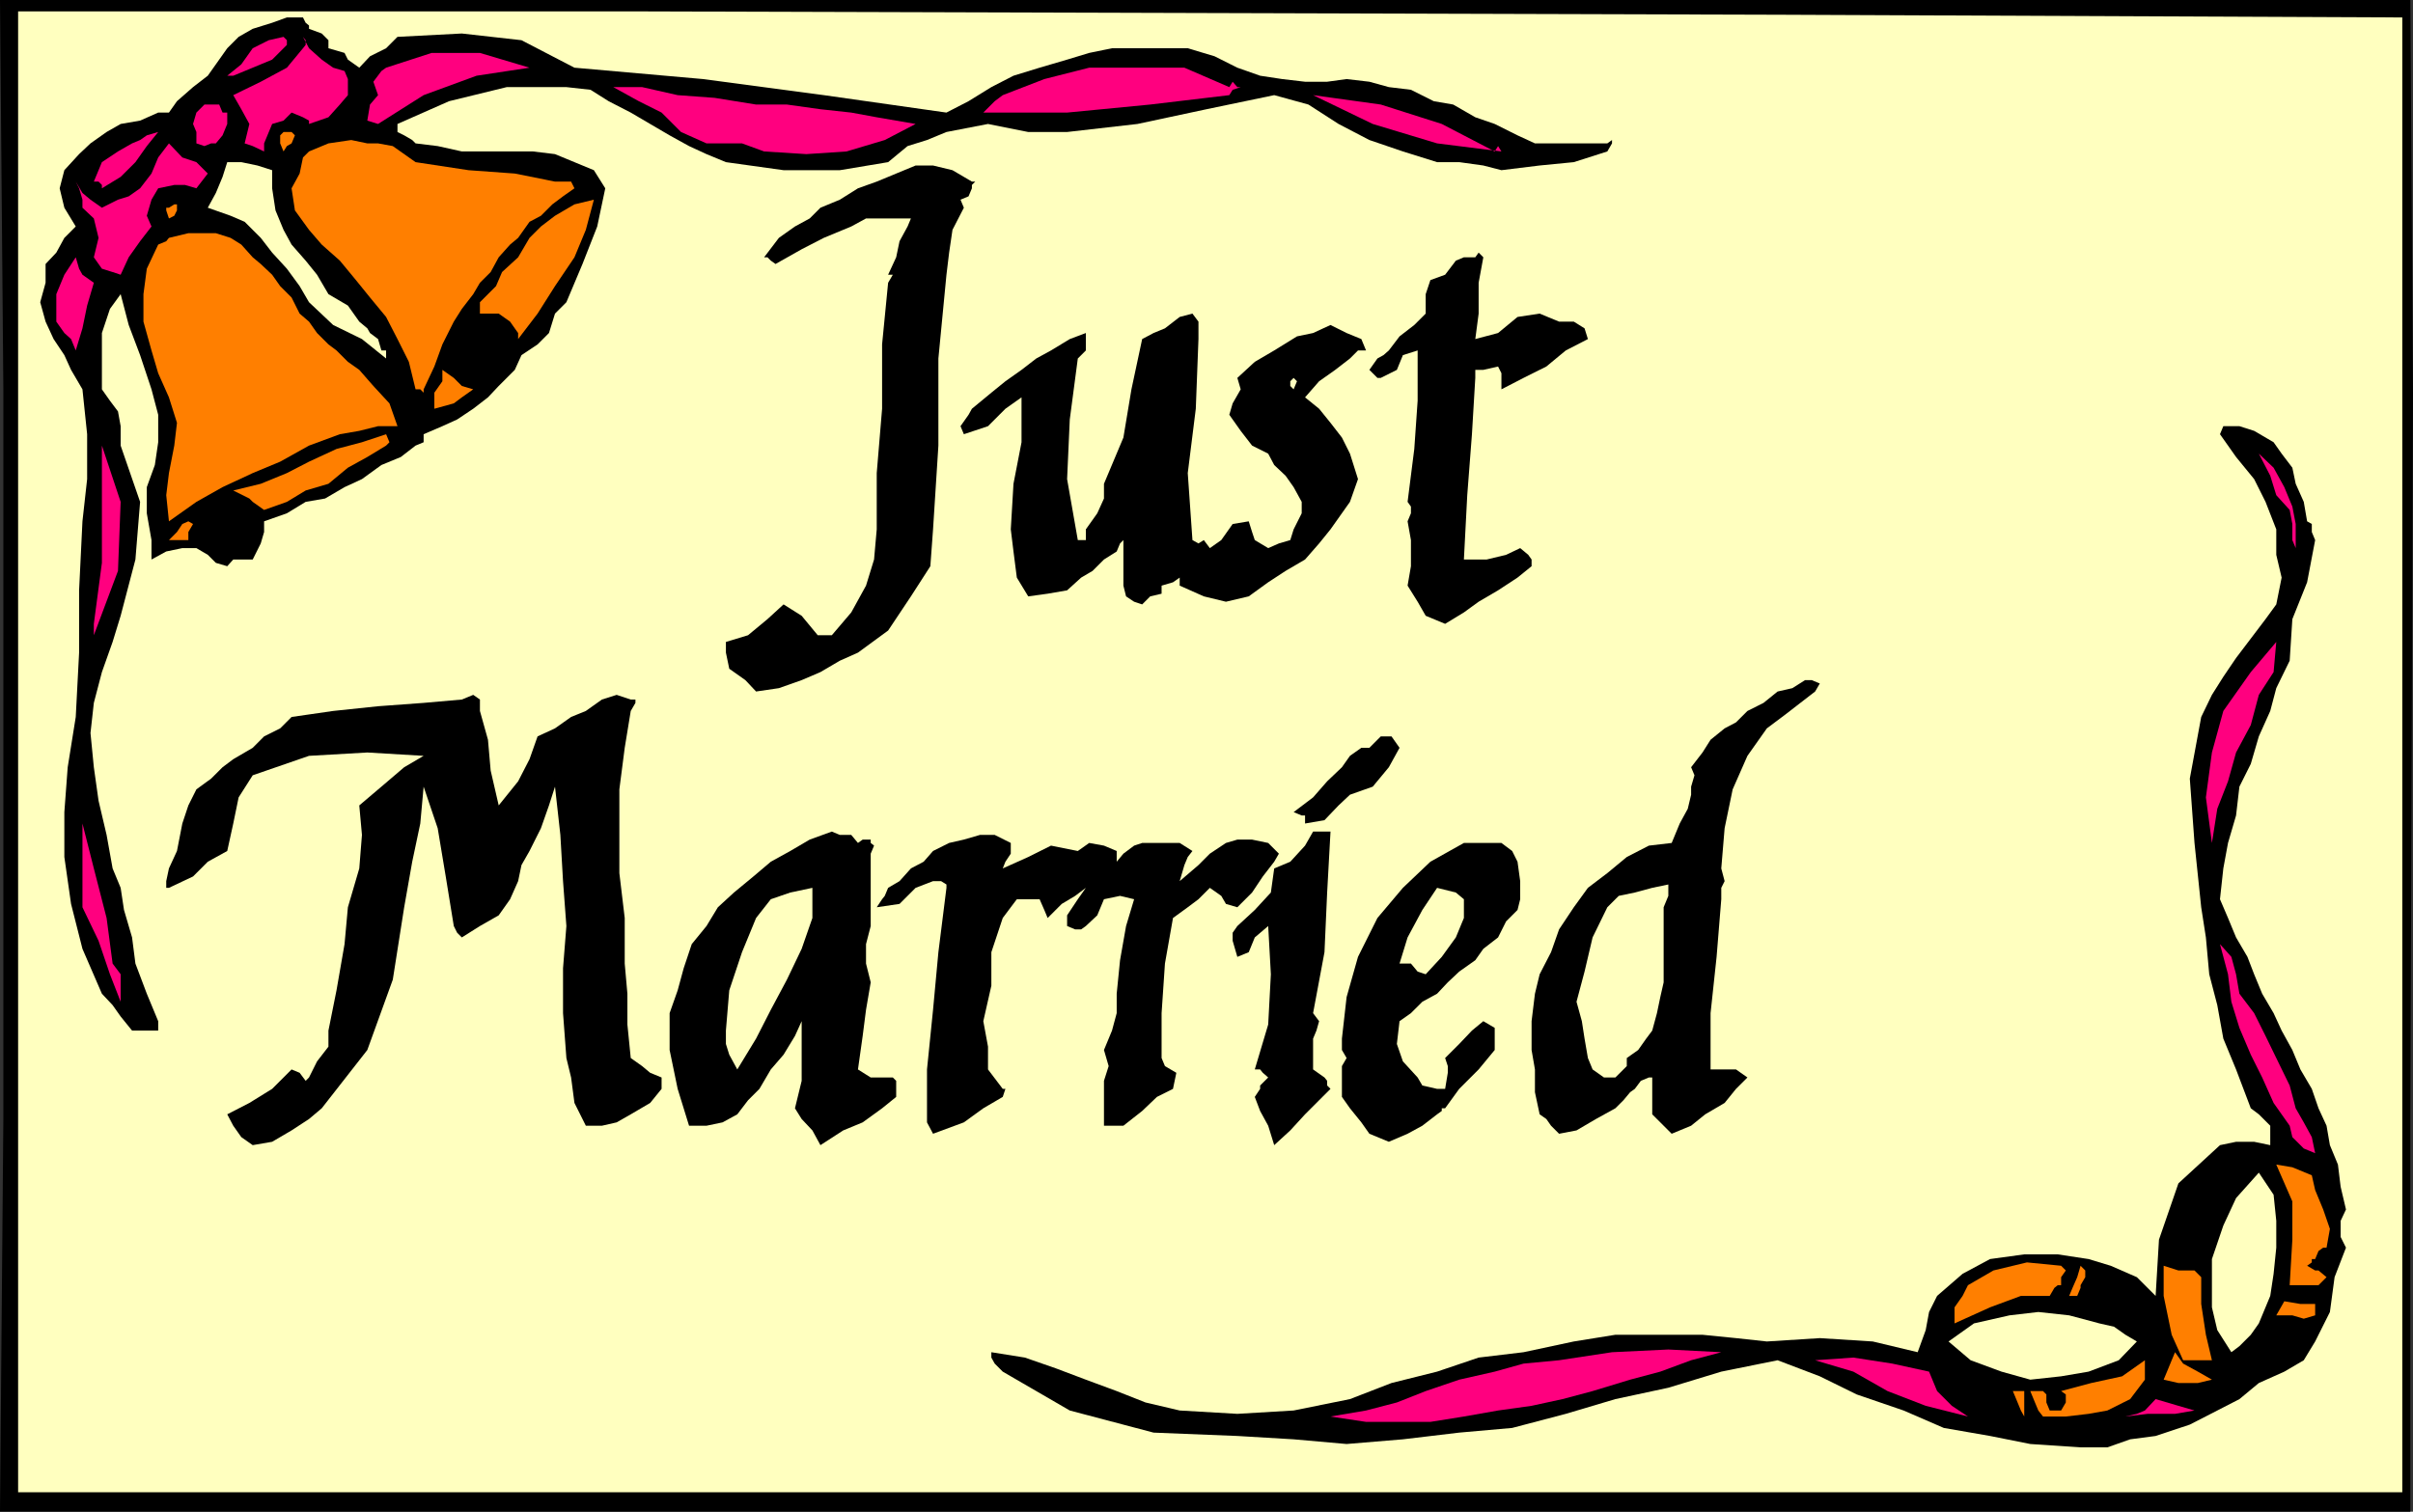
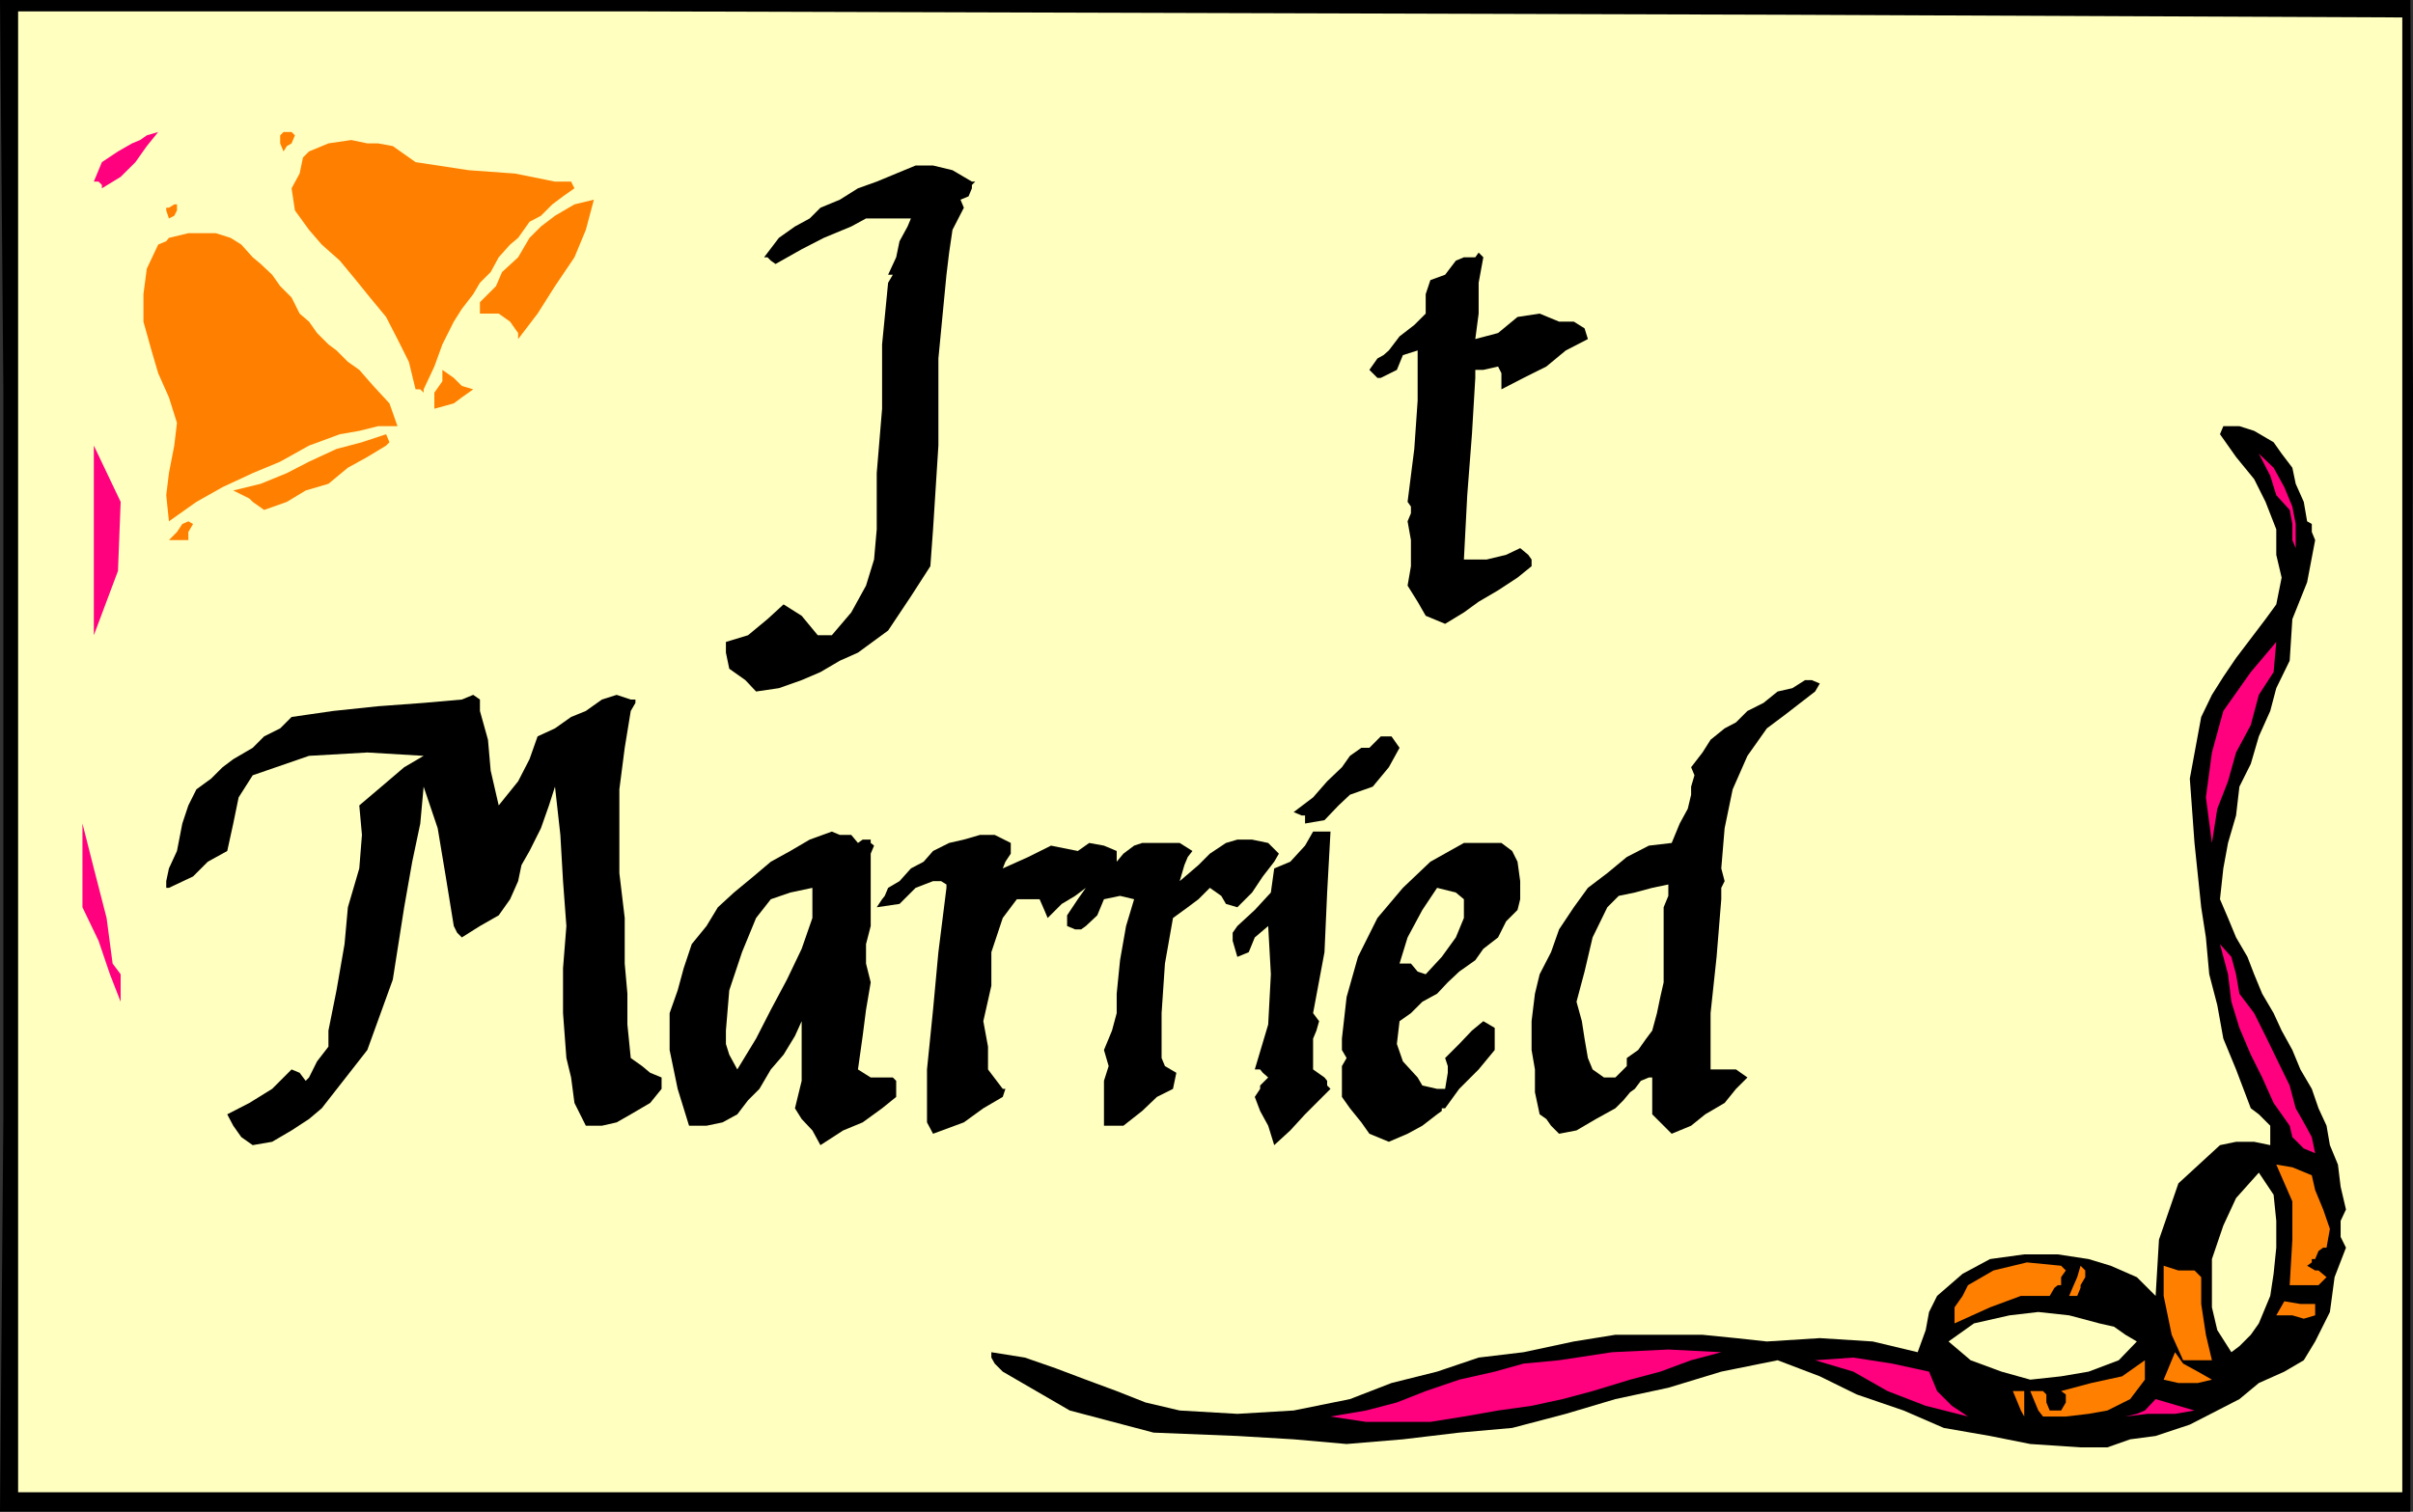
<svg xmlns="http://www.w3.org/2000/svg" width="360" height="225.602">
  <rect width="100%" height="100%" fill="#333333" stroke="none" />
  <path d="M359.602 0 360 58.602l-.398 108.898v58.102H0L.5 167V58.102L0 0h359.602" />
  <path fill="#ffffbf" d="M358.402 2.602v220.097H2.703V1.7h92.598l170.402.5 92.7.403" />
-   <path d="m49 7.2 2.402.698.5 1 1.7 1.204 1.601-1.704L57.602 7.2 59.3 5.5l9.601-.5L77.8 6l7.902 4.102 19.2 1.699 18 2.398 18.3 2.602 3.297-1.7L147.902 13l3.301-1.7 3.899-1.198 4.101-1.204 3.297-1 3.402-.699h11.301l4 1.2 3.399 1.703L188 11.3l3.3.5 3.403.398H198l2.902-.398 3.399.398 2.902.801 3.297.398 3.402 1.704 2.899.5 3.3 1.898 2.899 1 3.402 1.7L229 21.397h10.8l.7-.5v.5l-.7 1.204-5 1.597-5.097.5-5.703.7-2.7-.7-3.597-.5h-3.3l-5.102-1.597-5-1.704-4.598-2.398-4.5-2.898-5.101-1.403L180 16.301 169.703 18.5l-10.5 1.2h-5.8l-6-1.2-6.2 1.2-2.902 1.198-2.899.903-2.902 2.398-7.2 1.2h-8.398l-8.601-1.2L105.402 23l-2.601-1.2-2.899-1.6L97 18.5l-2.898-1.7-3.301-1.698-2.7-1.704L84.5 13h-8.898L67 15.102 59.3 18.5v1.2l1 .5 1.2.698.5.5 3.3.403 3.602.8H79.5l3.3.399 2.903 1.2 2.899 1.198 1.699 2.704-1.2 5.699-2.199 5.597-2.402 5.704-1.7 1.699-.898 2.898-1.699 1.7L77.801 53l-1 2.2-2.399 2.402-1.601 1.699L70.6 61l-2.398 1.602-2.203 1-2.797 1.199V66L62 66.5l-2.2 1.7-2.898 1.198L54 71.5l-2.598 1.2-2.902 1.698-2.898.5-2.801 1.704-3.399 1.199v1.597l-.5 1.704-1.199 2.398h-2.902l-.899 1-1.699-.5L31 82.8l-1.7-1h-2.097l-2.402.5-2.2 1.2v-2.898l-.699-4v-3.903l1.2-3.3.5-3.399v-4.102l-1-3.796-1.7-5.102-1.699-4.5L18 43.898l-1.598 2.204-1.199 3.597v8.403l1.2 1.699 1.199 1.597.398 2.204V66.5l2.902 8.398-.699 8.602L18 91.898l-1.2 3.903-1.597 4.5L14 104.898l-.5 4.5.5 5.102.703 5 1.2 5.102.898 5L18 132.5l.5 3.3 1.203 4.098.5 3.903 1.7 4.5 1.699 4.097v1.403h-3.899L18 151.699 16.8 150l-1.597-1.7-2.902-6.698-1.7-6.704-1-7V121.2l.5-6.699 1.2-7.5.5-9.602v-9.296l.5-10.301L13 71.5v-6.7l-.7-6.698-1.698-2.903-1-2.199L8 50.602 6.8 48 6 45.102l.8-2.903v-2.8l1.602-1.7 1.2-2.199 1.699-1.7L9.6 31l-.699-2.898.7-2.704L11.8 23l1.699-1.602 2.402-1.699L18 18.5l2.902-.5 2.7-1.2h1.601l1.2-1.698L28.8 13l2.2-1.7 1.203-1.698 1.7-2.403L35.601 5.5l2.101-1.2 2.899-.902 2.199-.796h2.402l.399.796.5.403v.5L48 5l1 1v1.2" />
-   <path fill="#ff007f" d="m42.3 7.2-1.698 1.698-2.899 1.204-2.902 1.199h-.899L36 9.6l1.703-2.4L40.102 6l2.199-.5.5.5v.7l-.5.5m9.601 7-1.199 1.402L49 17.5l-2.898 1V18l-.899-.5-1.703-.7-1.2 1.2-1.698.5-1.2 2.898v1.204l-1.699-.801-1.203-.403.703-2.898L36 16.3l-1.2-2.1 4.102-2 3.899-2.098 2.402-2.903.399-.5V6l-.399-.5.899 1.7L48 8.897l1.703 1.204 1.7.5.5 1.199v2.398M79 10.102 71.102 11.3l-7.899 2.898-6.8 4.301L54.8 18l.402-2.398 1.2-1.403-.7-2 1.2-1.597.699-.5 6.8-2.204h7.2L79 10.102M184.602 13h.5l-1.2.398-.5.801-11.8 1.403-12.399 1.199h-12.5l1.7-1.7 1.199-.902 6.199-2.398 6.699-1.7h14.203l6.7 2.899.5-.8.699.8M95.8 13l5.302 1.2 5.5.402 6.199 1h4.601l5 .699 4.598.5 3.8.699 2.903.5 2.899.5L132 20.898l-5.7 1.704-6 .398-6.3-.398-3.297-1.204h-5.3l-3.801-1.699-2.899-2.898-3.402-1.7L91.5 13h4.3M223 22.602l.5-.801.5.8-9.598-1.203-9.601-2.898-8.899-4.3L206 15.601l9.102 2.898L223 22.602M33.902 16.8v1.7l-.699 1.7-1 1.198H31.5l-1 .403-1.2-.403V19.7l-.5-1.199.5-1.7 1.2-1.198h2.203l.5 1.199h.7" />
  <path fill="#ff7f00" d="m43.5 21.398-.7.403-.5.8-.5-1.203V20.2l.5-.5h1.2l.5.5-.5 1.2" />
  <path fill="#ff007f" d="m23.602 19.7-1.7 2.1-1.699 2.4L18 26.397l-2.797 1.704v-.5l-.5-.5H14l1.203-2.903 2.399-1.597 2.101-1.204 1.2-.5 1-.699 1.699-.5" />
  <path fill="#ff7f00" d="M54.8 21.398h1.602l2.2.403L62 24.199l7.902 1.2 6.899.5 6 1.203h2.402l.5 1L84 29.3l-1.598 1.2-1.699 1.7-1.703.902-1.7 2.398-1.198 1-1.7 1.898-1.199 2.204-1.601 1.597-1 1.7-1.7 2.203L67.703 48 66 51.398 64.8 54.7l-1.597 3.403v.5l-.5-.5H62L61 54l-1.7-3.398-1.698-3.301-2.399-2.903-2.101-2.597-2.399-2.903L48 36.5l-1.898-2.2L44 31.399l-.5-3.296 1.203-2.204.5-2.398.899-.898L49 21.398l3.402-.5 2.399.5" />
-   <path fill="#ff007f" d="m29.3 28.102-1.698-.5H26l-2.398.5-1 1.699-.7 2.398.7 1.602-1.7 2.199-1.699 2.398L18 41l-1.2-.398-1.597-.5L14 38.398l.703-2.898L14 32.602 12.3 31v-1.2l-.5-1.698-.5-1 1 1.699 1.2 1L15.203 31l2.399-1.2 1.601-.5 1.7-1.198 1.699-2.204 1-2.398 1.601-2.102 2 2.102 2.098.7L31 25.897l-1.7 2.204" />
  <path fill="#ffffbf" d="M40.602 25.398v2.704l.5 3.296 1.199 2.903L43.5 36.5l2.102 2.398L47.3 41l1.7 2.898 2.902 1.704 1.7 2.398 1.199 1 .402.7 1.2.902.5 1.699h.699V53.5L54 50.602 49.703 48.5l-3.601-3.398-1.399-2.403-1.902-2.597-2.2-2.403-1.699-2.199-2.402-2.398-2.098-.903L31 31l1.203-2.2 1-2.402.7-2.199H36l2.402.5 2.2.7" />
  <path d="M145 27.102h.5l-.5.5v.5l-.5 1.199-1.2.5.5 1.199-1.698 3.3-.5 3.4-.399 3.3L140 53.5v13l-.797 12.5-.402 5.5-2.899 4.5-3.402 5.102-4.5 3.296-2.7 1.204-2.898 1.699-2.8 1.199-3.399 1.2-3.402.5-1.598-1.7-2.402-1.7-.5-2.402v-1.597l3.3-1 2.899-2.403 2.402-2.199 2.7 1.7L122 94.8h2.102L127 91.398l2.203-4 1.2-3.898.398-4.5v-8.398l.8-9.602v-9.602l.899-9.199.703-1.199h-.703l1.203-2.602.5-2.398 1.2-2.2.5-1.198h-6.7L127 33.8l-4.098 1.699-3.3 1.7-3.899 2.198-.703-.5-.5-.5h-.5l2.203-2.898 2.399-1.7 2.199-1.198L122.402 31l2.899-1.2L128 28.103l2.8-1 2.903-1.204 2.899-1.199h2.601l2.899.7L145 27.101" />
  <path fill="#ff7f00" d="m88.602 29.8-1.2 4.5-1.699 4.098-2.902 4.301-2.598 4.102-2.902 3.8V49.7L76.8 49l-.7-1-1.699-1.2h-2.8v-1.698L74 42.699l.902-2.097 2.399-2.204L79 35.5l1.703-1.7 2.098-1.6 2.902-1.7 2.899-.7v-.5.5m-62.2 1.2v.398L26 32.2l-.797.403-.402-1.204V31h.402l.797-.5h.402v.5m27.2 24.2 2.101 2.402 2.399 2.597 1.199 3.403h-2.899l-2.8.699-2.899.5-4.601 1.699-4.301 2.398-4.098 1.704-4.5 2.097-3.902 2.2-4.098 2.902-.402-3.903.402-3.296L26 66.5l.402-3.398-1.199-3.801-1.601-3.602-1-3.398-1.2-4.301v-4.102l.5-3.796 1.7-3.602L24.8 36l.402-.5 2.899-.7h4.101l2.2.7 1.597 1 1.703 1.898 1.2 1L40.601 41l1.199 1.7 1.699 1.698 1.203 2.403 1.4 1.199 1.199 1.7L49 51.397l1.203.903 1.7 1.699 1.699 1.2" />
  <path d="m221.3 38.398-.698 3.801v4.602l-.5 3.8 3.398-.902 2.902-2.398 3.301-.5L232.602 48h2.199l1.601 1 .5 1.602-3.3 1.699-2.899 2.398-3.402 1.7L224 58.101v-2.403l-.5-1-2.2.5h-1.198v1.2l-.5 8.402-.7 9.097-.5 9.602h.5-.5 3.399l2.902-.7 2.098-1 1.199 1 .5.7v1l-2.098 1.7-2.902 1.902-2.898 1.699-2.2 1.597-2.8 1.704-2.899-1.204L211.5 89.8l-1.5-2.403.5-2.898v-3.898L210 77.8l.5-1.2v-1l-.5-.703L211 67l.5-7.2v-7.5l-2.2.7-.898 2.2L206 56.397h-.5l-1.2-1.199 1.2-1.699.902-.5.801-.7 1.598-2.1L211 48.5l1.703-1.7v-2.902l.7-2.097 2.199-.801 1.601-2.102 1.2-.5h1.699l.5-.699.699.7" />
-   <path fill="#ff007f" d="m14 42.2-1 3.402L12.3 49l-1 3.3-.698-1.698-1-.903L8.402 48v-4.102L9.602 41l1.699-2.602.5 1.704.5.898L14 42.2" />
-   <path d="M178.8 50.602 178.403 61l-1.199 9.602.7 10 .898.5.8-.5.899 1.199 1.703-1.2 1.7-2.402 2.398-.398.5 1.597.402 1.204 2 1.199 1.598-.7 1.699-.5L193 79l1.203-2.398v-1.704L193 72.7l-1.2-1.7-1.698-1.602-.899-1.699-2.402-1.199-1.7-2.2-1.699-2.402.5-1.699 1.2-2.097-.5-1.704L187.203 54l2.899-1.7 3.398-2.1 2.402-.5 2.598-1.2 2.402 1.2 2.2.902.699 1.699h-1.2l-1.199 1.199-2.199 1.7-2.402 1.698-2.098 2.403L196.801 61l1.699 2.102 1.703 2.199 1.2 2.398 1.199 3.801-1.2 3.398L198.5 79l-1.7 2.102-2.097 2.398-2.902 1.7-2.598 1.698L186.301 89l-3.399.8-3.3-.8L176 87.398V86.2l-1 .7-1.7.5v1.203l-1.698.398-1.2 1.2-1.199-.4L168 89l-.398-1.602v-6.796l-.5.5-.5 1.199-1.899 1.199L163 85.2l-1.7 1-2.097 1.902-2.902.5-2.899.398-1.699-2.8-.5-3.9-.402-3.3.402-6.8 1.2-6.2v-6.7L150 61l-2.598 2.602-3.601 1.199-.5-1.2 1.199-1.703.5-.898 2.902-2.398L150 56.898l2.402-1.699 2.2-1.699 2.199-1.2 2.8-1.698 2.399-.903v2.602l-1.2 1.199-1.198 9.102-.399 8.898 1.598 9.102H162V79l1.703-2.398 1-2.204V72.2l2.899-6.898 1.199-7.2 1.601-7.5 1.7-.902 1.698-.7 2.2-1.7 1.902-.5.899 1.2v2.602" />
  <path fill="#ff7f00" d="m70.602 58.102-1.7 1.199-1.199.898-2.902.801v-2.398L66 56.898V55.2l1.703 1.2 1.2 1.203 1.699.5" />
  <path fill="#ffffbf" d="M193 58.102h.5-.5l-.5-.5v-.704l.5-.5.5.5-.5 1.204" />
  <path d="m344.203 77.8.7.4v1.198l.5 1.204-1.2 6.296-2.203 5.5-.398 6.204-2 4.097-.899 3.403-1.703 3.796-1.2 4.102-1.698 3.398-.5 4.301-1.2 4.102-.699 3.8-.5 4.598 1.2 2.801 1.199 2.898 1.699 2.903 1 2.597 1.199 2.903 1.703 2.898 1.2 2.602 1.597 2.898 1.203 2.903 1.7 2.898 1 2.898 1.199 2.602.5 2.898 1.199 2.903.402 3.3.797 3.399-.797 1.7v2.402l.797 1.597-1.7 4.403-.698 5.199-2.2 4.398-1.699 2.801-2.902 1.7-3.801 1.698-2.898 2.403-3.301 1.699-4.098 2.102-5.101 1.699v-.5.5l-3.801.5-3.399 1.199h-4l-7.5-.5-6-1.2-6.902-1.198-6-2.602-7-2.398-5.5-2.704-6.297-2.398-8.402 1.7-7.899 2.402L241 208.8l-7.398 2.2-8 2.102-7.899.699-8.402 1-8.399.699-7.902-.7-8.398-.5-12.5-.5-12.5-3.3-10-5.8-1.2-1.2-.5-.898v-.801l5 .8 4.598 1.598 4.5 1.7 4.602 1.703 4.3 1.699L176 210.5l8.602.5 8.398-.5 8.402-1.7 6.2-2.402 6.8-1.699 6.2-2.097 6.699-.801 7.5-1.602 6.199-1h13l5 .5 4.602.5 7.898-.5 7.902.5 6.7 1.602 1.199-3.301.5-2.7 1.199-2.402 3.8-3.296 4.102-2.204L302 187.2h5l4.602.7 3.3 1 3.899 1.703 2.8 2.796.5-8.398 2.899-8.398 6.203-5.704 2.399-.5h2.699l2.402.5V168L337 166.3l-1.2-.902-2.198-5.796-1.899-4.602-.902-5-1.2-4.602-.5-5.5-.699-4.5-1-9.597-.699-9.602 1.7-9.199 1.597-3.3 1.703-2.7 1.899-2.8 2.199-2.9L338 92.399l1.602-2.199.8-4-.8-3.398V79L338 74.898l-1.7-3.398-2.698-3.3-2.399-3.4.5-1.198h2.399l2.199.699L339.203 66l1.2 1.7L342 69.8l.5 2.4 1.203 2.698.5 2.903" />
  <path fill="#ff7f00" d="M57.602 66.5 54.8 68.2l-2.899 1.6L49 72.2l-3.398 1-2.801 1.698-3.399 1.204-1.699-1.204-.5-.5-2.402-1.199 4.101-1 3.899-1.597 3.3-1.704L50.204 67 54 66l3.602-1.2.5 1.2-.5.5" />
-   <path fill="#ff007f" d="M14 94.8v-1.698L15.203 84V66.5L18 74.898 17.602 85.2 14 94.801M342.5 81.8l-.5-1.198v-2.403l-.398-2.097-2-2.204-.899-2.898L337 67.7l2.203 2.1 1.598 2.9L342 75.601l.5 2.597V81.8" />
+   <path fill="#ff007f" d="M14 94.8v-1.698V66.5L18 74.898 17.602 85.2 14 94.801M342.5 81.8l-.5-1.198v-2.403l-.398-2.097-2-2.204-.899-2.898L337 67.7l2.203 2.1 1.598 2.9L342 75.601l.5 2.597V81.8" />
  <path fill="#ff7f00" d="M28.102 80.602h-2.899l1.2-1.204.8-1.199.899-.398.699.398-.7 1.2v1.203" />
  <path fill="#ff007f" d="m330 125.8-.898-6.8.898-6.7 1.703-6.198 4.098-5.801 3.8-4.5-.398 4.5-2.203 3.398-1.2 4.5-2.198 4.102-1.2 4.3-1.601 4.098-.801 5.102" />
  <path d="m270.8 103.2-2.198 1.698-2.2 1.704-2.8 2.097-2.899 4.102-2.203 5-1.2 5.8-.5 6 .5 1.899-.5 1v1.7l-.698 8.6-.899 8.4v8.402H259l1.703 1.199L259 162.5l-1.7 2.102-2.898 1.699-2.101 1.699-2.899 1.2-1.699-1.7-1.203-1.2v-5.5h-.5l-1.2.5-.898 1.2-.699.5-1 1.2-1.203 1.198-2.898 1.602-2.899 1.7-2.601.5-1.2-1.2-.699-1-1-.7L229 163v-3.398l-.5-2.903v-4.3l.5-4.098.703-2.903 1.7-3.296 1.199-3.403 2.199-3.3 2.101-2.899 2.899-2.2 2.902-2.402L246 126.2l3.402-.398 1.2-2.903 1.199-2.199.5-2.097v-1.204l.5-1.699-.5-1.199 1.699-2.2 1.203-1.902 2.098-1.699 1.699-.898 1.703-1.7 2.399-1.203 2.101-1.699 2.2-.5 1.898-1.199h1l1.199.5-.7 1.2m-176.698 2.901-.899 5.5-.8 6.199v12.5l.8 6.699v6.8l.399 4.5v4.598l.5 5 1.699 1.204 1.199 1 1.703.699v1.699L97 164.602l-2.898 1.699L92 167.5l-2.2.5h-2.398l-1.699-3.398-.5-3.801-.703-2.903-.5-6.699V144.5l.5-6.3-.5-6.7-.398-6.898-.801-7.204-.899 2.801-1.199 3.403L79 127l-1.2 2.102-.5 2.398-1.198 2.7-1.7 2.402-2.8 1.597-2.7 1.7-.699-.7-.5-1-1.203-7.398-1.2-7.2-2.097-6.203V116.2v1.2l-.5 5.5-1.203 5.703-1.2 6.796-1.698 10.801-3.801 10.5L48 165.4l-1.898 1.6-2.602 1.7-2.898 1.698-2.899.5L36 169.7l-1.2-1.7-.898-1.7 3.301-1.698 3.399-2.102 2.898-2.898 1.203.5.899 1.199.5-.5 1.199-2.403L49 156.2v-2.398l1.203-6 1.2-6.903.5-5.5 1.699-5.796.398-5-.398-4.403 3.3-2.8 3.399-2.899 2.902-1.7-8.402-.5-8.7.5-8.398 2.9-2.101 3.3-.801 3.898-.899 4.102L31 128.602l-2.2 2.199-3.597 1.699h-.402v-1l.402-1.898 1.2-2.602.8-4.102.899-2.699 1.199-2.398 2.199-1.602 1.703-1.699 1.598-1.2 2.902-1.698 1.7-1.704L41.8 108.7l1.7-1.7 6.203-.898 6.7-.704 6.8-.5 5.7-.5 1.699-.699 1 .7v1.703l1.199 4.296.402 4.602 1.2 5.2 2.898-3.598L79 113.3l1.203-3.403 2.598-1.199L85.203 107l2.2-.898 2.398-1.704L92 103.7l2.102.7h.699v.5l-.7 1.203m114.699 5.499-1.597 2.898-2.402 2.898-3.399 1.204-1.699 1.597-2.101 2.2-2.899.5v-1.2h-.5l-1.203-.5 2.902-2.199 2.098-2.398 2.203-2.102 1.2-1.7 1.699-1.198h1.199l1.699-1.704h1.602l1.199 1.704" />
  <path fill="#ff007f" d="m16.8 143.8 1.2 1.598v4.102l-1.598-4.102-1.699-5-2.402-5v-12.5L14 129.602 15.902 137l.899 6.8" />
  <path d="m198.5 124.102-.5 9.097-.398 8.903-1.7 9.097.899 1.2-.399 1.402-.5 1.199v4.602l1.7 1.199.398.5V162l.5.5-1.7 1.7-2.097 2.1-2.203 2.4-2.398 2.198-.899-2.898-1.203-2.2-.797-2.1.797-1.2v-.5l1.203-1.2-.8-.698-.403-.5h-.797l2-6.704.399-7.5-.399-7.199-2 1.7-.902 2.203-1.7.699-.699-2.403V139.2l.7-1 2.601-2.398 2.399-2.602.5-3.597 2.398-1 2.203-2.403 1.2-2.097h2.597M128 125.8l.703-.5h1.2v.5l.5.4-.5 1.198V138.2l-.7 2.7v2.902l.7 2.8-.7 4.098-.5 3.903-.703 5 1.902 1.199h3.301l.5.5v2.398l-2.101 1.7-2.899 2.101-2.902 1.2-3.399 2.198-1.199-2.199-1.601-1.699-1-1.602 1-4.097v-8.903l-1 2.204-1.7 2.796-1.902 2.204-1.7 2.898-1.698 1.7-1.602 2.1-2.2 1.2-2.398.5h-2.601l-1.7-5.5-1.199-5.8v-5.5l1.2-3.4.898-3.3 1.203-3.602 2.2-2.699 1.699-2.8 2.398-2.2 2.902-2.398 2.598-2.2 2.902-1.601 2.899-1.7 3.3-1.198 1.2.5H127l1 1.199" />
  <path d="M150.8 127v.398l-.8 1.204-.398 1 3.8-1.704 3.399-1.699 4 .801 1.699-1.2 2.203.4 1.899.8v1.602l1-1.204 1.601-1.199 1.2-.398H176l1.902 1.199-.699.898-.5 1.204L176 131.5l2.8-2.398 1.7-1.704 2.402-1.597 1.7-.5h2.199l2.402.5 1.598 1.597-.7 1.204-1.699 2.199-1.601 2.398-2.2 2.2-1.699-.5-.699-1.2-1.703-1.199-1.7 1.7-1.597 1.198L175 137l-1.2 6.8-.5 7.4v6.698l.5 1.204 1.7 1-.5 2.398-2.398 1.2-2.2 2.1-2.8 2.2h-2.899v-6.7l.7-2.198-.7-2.403 1.2-2.898.699-2.602v-2.898l.5-5 .898-5.102 1.203-4-2.101-.5-2.399.5-1 2.403-1.703 1.597-.7.5h-.898l-1.199-.5v-1.597l1.598-2.403L162 132.5l-1.598 1.2-2 1.198-2.101 2.102-.5-1.2-.7-1.6h-3.398l-.902 1.198-1.2 1.602-1.699 5.102v5l-1.199 5.296.7 3.801v3.403l2.199 2.898H150l-.398 1.2-2.899 1.698-2.902 2.102-4.598 1.7-.902-1.7v-7.898l.902-8.903.797-8.597 1.203-9.602v-.5l-.8-.5h-1.2l-2.601 1-2.399 2.398-3.402.5.8-1.199.399-.5.5-1.199 1.703-1 1.7-1.898 1.898-1 1.402-1.602 2.399-1.2 2.199-.5 2.402-.698h2.2l2.398 1.199V127m75.999 7.2-.398 1.6-1.699 1.7-1.203 2.398-2.2 1.704-1.198 1.699-2.399 1.699-1.703 1.602-1.598 1.699-2.199 1.199-1.703 1.7-1.7 1.198-.398 3.403.899 2.597 2.199 2.403.703 1.199 2.2.5h1.199l.398-2.398v-1l-.398-1.204 2.101-2.097 1.899-2 1.699-1.403 1.699 1v3.301l-2.398 2.903-2.899 2.898-2.101 2.898h-.5v.403l-.7.5-2.199 1.699-2.203 1.2-2.797 1.198-2.902-1.199-1.2-1.699-1.699-2.102-1.199-1.699v-4.597l.7-1.204-.7-1.199V155l.7-6.2 1.699-6 2.898-5.8 3.8-4.5 4.102-3.898 5-2.801H224l1.602 1.199.8 1.602.399 2.898v2.7" />
  <path fill="#ffffbf" d="m248.203 146.602-.5 2.199-.5 2.398-.703 2.602-.898 1.199-1.2 1.7-1.699 1.198v1.204l-.5.5L241 160.8h-1.7l-1.698-1.2-.7-1.703-.5-2.898-.402-2.602-.797-2.898 1.2-4.5 1.199-5.102 2.199-4.5 1.699-1.699 2.402-.5 2.598-.699 2.402-.5v1.7l-.699 1.698v11.204m-127-9.601-1.601 4.602-2.2 4.597-2.402 4.5-2.2 4.301-2.8 4.602-1.2-2.204-.5-1.597v-2l.5-6 1.903-5.7 2.098-5.101 2.199-2.8 2.902-1 3.301-.7v4.5m97.199 0-1.199 2.898-2.101 2.903-2.399 2.597L211.5 145l-1-1.2h-1.7.5-.5l1.2-3.902 2.203-4.097 2.2-3.301 2.8.7 1.2 1v2.8" />
  <path fill="#ff007f" d="m334.102 148.3 2.199 2.9 1.699 3.402 1.602 3.296 2 4.102.898 3.398 1.203 2.102 1.2 2.2.5 2.402-1.7-.704L342 169.7l-.398-1.699-2.399-3.398-1.703-3.801-1.7-3.403-1.698-4-1.2-3.898-.5-4.102-1.199-4.5 1.7 1.903.699 2.597.5 2.903" />
  <path fill="#ff7f00" d="m345.402 177.602 1.2 2.898 1 2.898-.5 2.801h-.5l-.7.5-.5 1.2h-.5v.5l-.699.5 1.2.703h.5l1.199 1-1.2 1.199h-4.3L342 185v-5.7l-2.398-5.5 2.398.4 2.902 1.198.5 2.204" />
  <path fill="#ffffbf" d="m337 197.5-1.2 1.7-1.698 1.698-1.2.903-2.101-3.301-.801-3.398v-7.204l1.703-5 1.899-4.097L337 175l2.203 3.3.399 3.9v4l-.399 3.902-.5 3.296L337 197.5" />
  <path fill="#ff7f00" d="M307.5 191.8h-.5l-.5.4-.7 1.198h-4.3l-4.598 1.704-5.3 2.398v-2.398l1.199-1.704.8-1.597 3.801-2.2 5-1.203 5.098.5.703.704-.703 1v1.199m2.902-.001v.4l-.5 1.198h-1.199l.5-1.199.7-1.597.5-1.704.699.704v1l-.7 1.199m18-1.199v4l.7 4.597L330 203h-4.297L324 199.2l-1.2-5.802v-4.5l2.2.704h2.402l1 1m17 5.698-1.699.5-1.703-.5h-2.398l1.199-2.1 2.402.402h2.2v1.699" />
  <path fill="#ffffbf" d="m318.8 200.2-2.698 2.8-4.5 1.7-4.102.698-4.598.5-4.3-1.199L294 203l-3.297-2.8 3.797-2.7 5.3-1.2 4.302-.5 4.601.5 4.5 1.2 2.2.5 1.699 1.2 1.699 1" />
  <path fill="#ff007f" d="m256.8 201.8-4.5 1.2-4.597 1.7-4.5 1.198-5.601 1.704-4.5 1.199-4.602 1-5 .699-5.098.898-5 .801h-9.601l-5.301-.8 5.3-.899 4.602-1.2 4.301-1.698 5-1.704L223 204.7l4.3-1.199 5.302-.5 7.898-1.2 8.402-.402 7.899.403" />
  <path fill="#ff7f00" d="m330 205.898-2.098.5H325l-2.2-.5.5-1.199.7-1.699.5-1.2 1.203 1.7 2.2 1.2 2.097 1.198" />
  <path fill="#ff007f" d="m287.8 204.7 1.2 2.902 2.203 2.199 2.399 1.597-6.301-1.597-5.7-2.2-5.101-2.902-5.7-1.699 5.7-.398 5.8.898 5.5 1.2" />
  <path fill="#ff7f00" d="m314.402 210.5-2.8.5-3.399.398h-3.402l-.7-.898-.5-1.2-.699-1.698h1.899l.5.5v1.199l.5 1.199h1.699l.703-1.2v-1.198l-.703-.5 4.5-1.204 4.602-1L320 203v2.898l-2.2 2.903-3.398 1.699m-12.402.898-.5-.898-.7-1.7-.5-1.198h1.7v3.796" />
  <path fill="#ff007f" d="m327.402 210.5-2.902.5h-4.098l-3.3.398L318.8 211l1.199-.5 1.602-1.7 3.398 1 2.402.7" />
</svg>